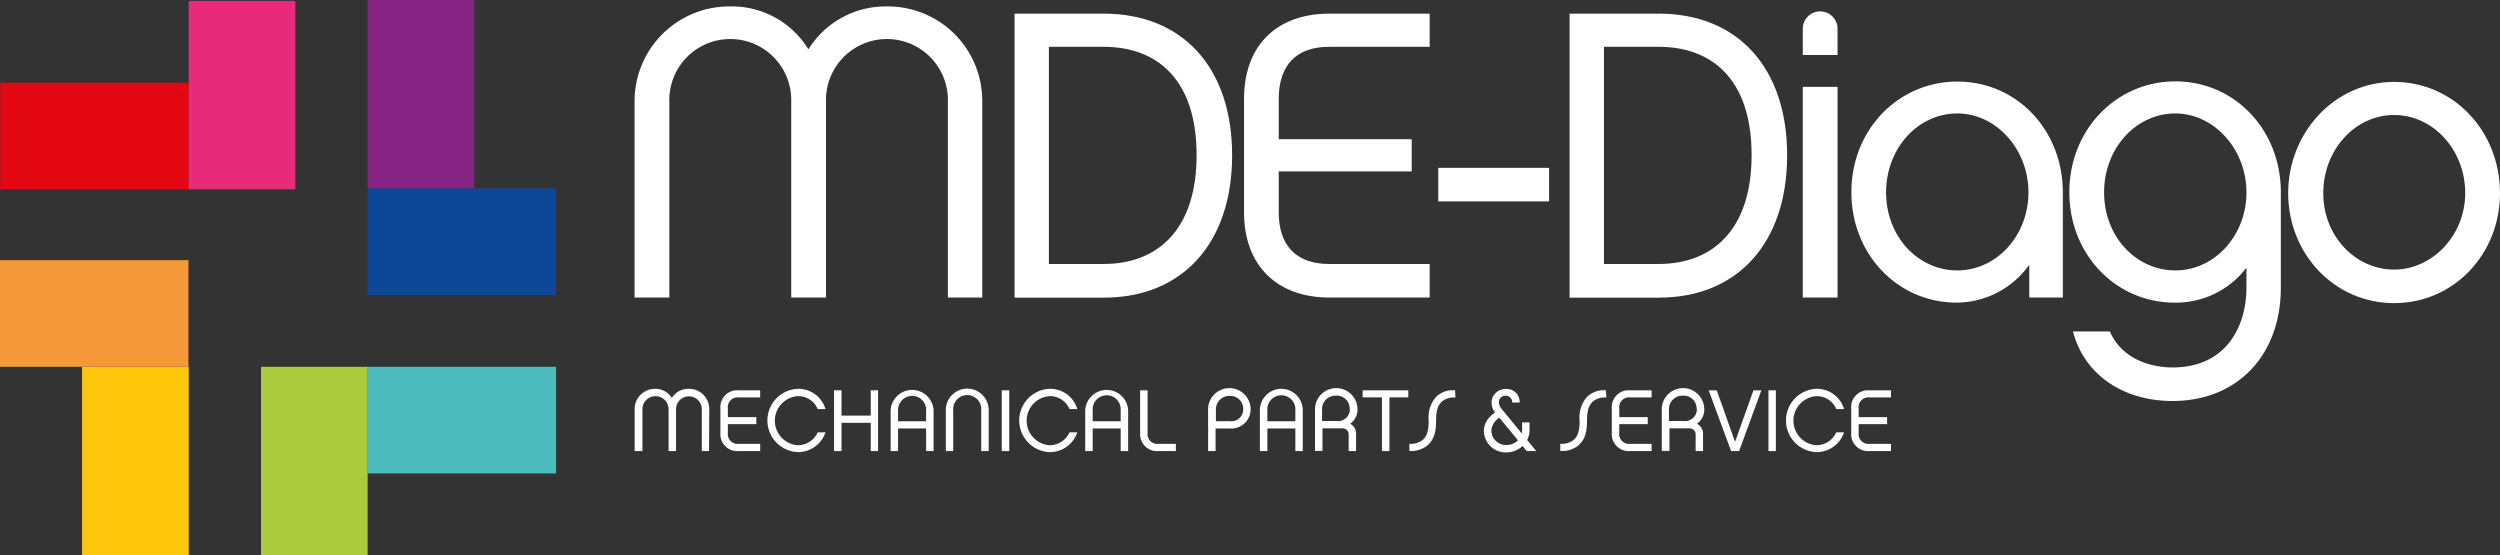
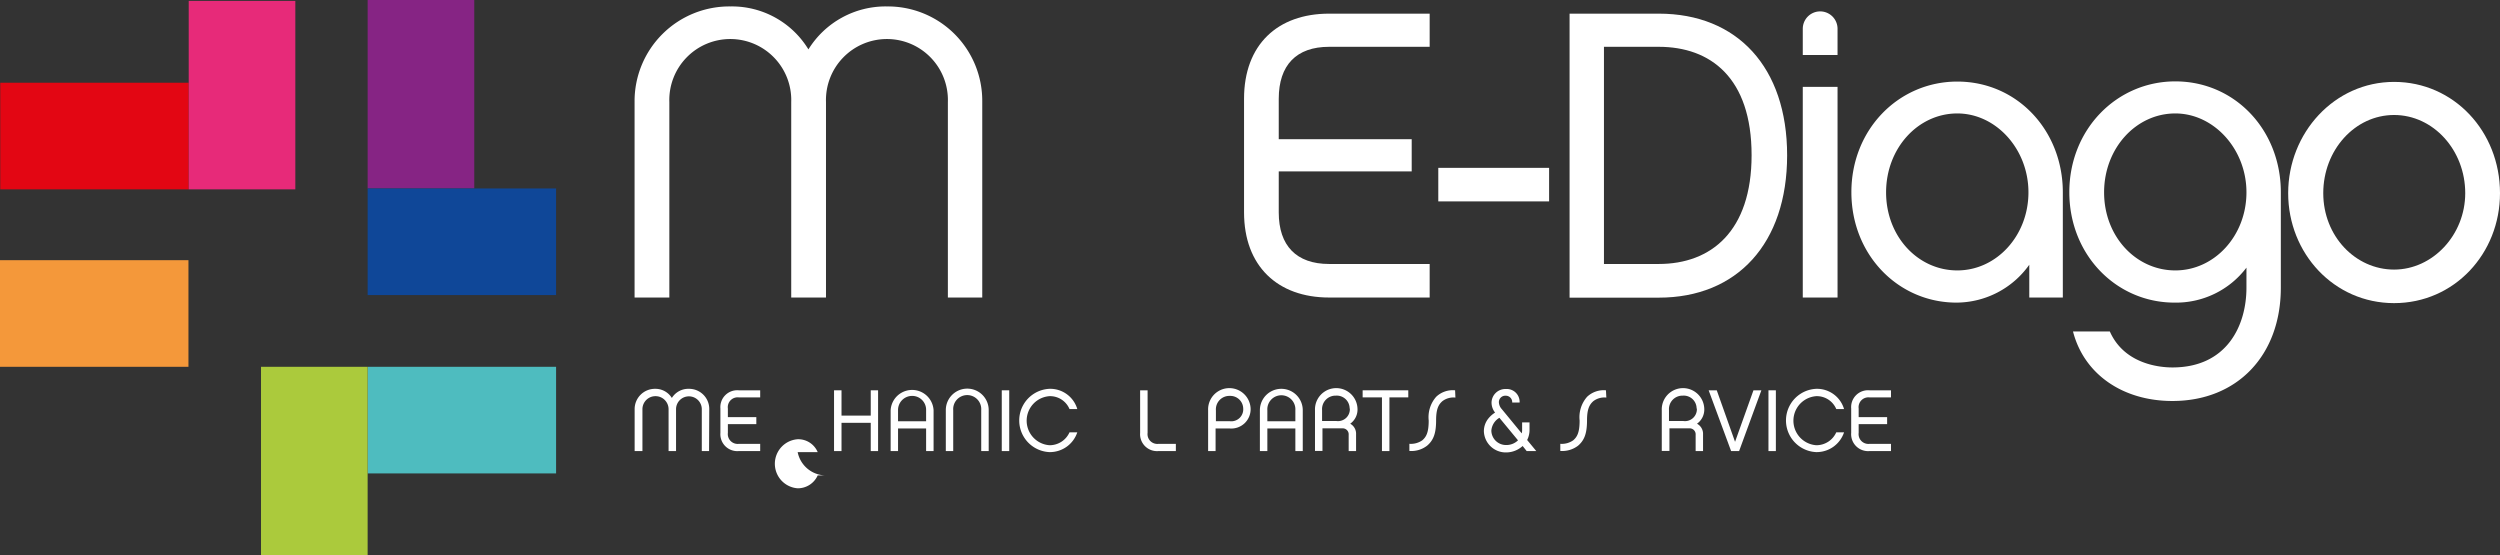
<svg xmlns="http://www.w3.org/2000/svg" id="Layer_1" data-name="Layer 1" viewBox="0 0 388.29 86.24">
  <rect x="0" y="0" width="388.29" height="86.24" fill="#333333" stroke="none" />
  <defs>
    <style>.cls-1{fill:#e30613;}.cls-2{fill:#e72a79;}.cls-3{fill:#862484;}.cls-4{fill:#0f4798;}.cls-5{fill:#4ebcbf;}.cls-6{fill:#abca3c;}.cls-7{fill:#fec70c;}.cls-8{fill:#f4983a;}.cls-9{fill:#fff;}</style>
  </defs>
  <rect class="cls-1" x="0.04" y="12.85" width="29.27" height="16.56" />
  <rect class="cls-2" x="29.31" y="0.14" width="16.56" height="29.27" />
  <rect class="cls-3" x="57.1" width="16.56" height="29.27" />
  <rect class="cls-4" x="57.1" y="29.27" width="29.27" height="16.56" />
  <rect class="cls-5" x="57.1" y="56.97" width="29.27" height="16.56" />
  <rect class="cls-6" x="40.54" y="56.97" width="16.56" height="29.27" />
-   <rect class="cls-7" x="12.75" y="56.97" width="16.56" height="29.27" />
  <rect class="cls-8" y="40.41" width="29.27" height="16.56" />
  <path class="cls-9" d="M152.56,46.21h-5.34V15.84a9.47,9.47,0,1,0-18.93,0V46.21h-5.4V15.84a9.47,9.47,0,1,0-18.93,0V46.21h-5.4V15.84A14.71,14.71,0,0,1,113.43,1a13.9,13.9,0,0,1,12.13,6.67A14.1,14.1,0,0,1,137.76,1a14.66,14.66,0,0,1,14.8,14.8Z" />
-   <path class="cls-9" d="M157.58,2.12h13.85c12.19,0,19.94,8.32,19.94,22s-7.75,22.11-19.94,22.11H157.58Zm5.33,5.15V41h8.52c8.13,0,14.42-5.08,14.42-16.9,0-12.07-6.42-16.83-14.42-16.83Z" />
  <path class="cls-9" d="M198.61,21.62h20.65v5H198.61V33c0,5.15,2.73,8,7.82,8h15.62v5.21H206.43c-8,0-13.21-4.89-13.21-13.22V15.34c0-8.39,5.2-13.22,13.21-13.22h15.62V7.27H206.43c-5.09,0-7.82,2.85-7.82,8.07Z" />
  <path class="cls-9" d="M223.39,31.28V26.07H240.6v5.21Z" />
  <path class="cls-9" d="M243.78,2.12h13.85c12.19,0,19.94,8.32,19.94,22s-7.75,22.11-19.94,22.11H243.78Zm5.34,5.15V41h8.51c8.13,0,14.42-5.08,14.42-16.9,0-12.07-6.42-16.83-14.42-16.83Z" />
  <path class="cls-9" d="M280,8.54V4.47a2.7,2.7,0,0,1,5.4,0V8.54Zm5.4,37.67H280V13.49h5.4Z" />
  <path class="cls-9" d="M320.39,46.21h-5.21V41.12A13.92,13.92,0,0,1,303.87,47c-9,0-16.32-7.37-16.32-17.15S294.91,12.67,304,12.67c9.27,0,16.39,7.56,16.39,17.21ZM304,17.62c-6.1,0-11.06,5.4-11.06,12.26S297.9,42,304,42s11.05-5.4,11.05-12.13S310,17.62,304,17.62Z" />
  <path class="cls-9" d="M354.25,44.68c0,10.48-6.74,17.6-16.84,17.6-7.68,0-13.72-4.13-15.44-10.8h5.72c2.16,4.89,7.37,5.59,9.72,5.59,8.45,0,11.5-6.48,11.5-12.39V41.57A13.71,13.71,0,0,1,337.73,47c-9,0-16.33-7.37-16.33-17.15s7.37-17.21,16.46-17.21c9.27,0,16.39,7.56,16.39,17.21ZM337.86,17.62c-6.1,0-11.06,5.4-11.06,12.26S331.76,42,337.86,42s11.05-5.4,11.05-12.13S343.83,17.62,337.86,17.62Z" />
  <path class="cls-9" d="M388.29,30c0,9.4-7.11,17.08-16.45,17.08S355.39,39.35,355.39,30s7.17-17.28,16.45-17.28S388.29,20.42,388.29,30Zm-5.4,0c0-6.68-4.95-12.14-11.05-12.14s-11,5.46-11,12.14,5,11.87,11,11.87S382.89,36.49,382.89,30Z" />
  <path class="cls-9" d="M110.13,70.06H109v-6.5a2,2,0,1,0-4,0v6.5h-1.16v-6.5a2,2,0,1,0-4.06,0v6.5H98.57v-6.5a3.15,3.15,0,0,1,3.18-3.17,3,3,0,0,1,2.6,1.42A3,3,0,0,1,107,60.39a3.13,3.13,0,0,1,3.16,3.17Z" />
  <path class="cls-9" d="M113.05,64.79h4.42v1.08h-4.42v1.36a1.53,1.53,0,0,0,1.68,1.71h3.34v1.12h-3.34a2.63,2.63,0,0,1-2.84-2.83V63.45a2.62,2.62,0,0,1,2.84-2.83h3.34v1.1h-3.34a1.53,1.53,0,0,0-1.68,1.73Z" />
-   <path class="cls-9" d="M123.89,70.22a4.92,4.92,0,0,1,0-9.83,4.38,4.38,0,0,1,4.32,3.14H127a3.28,3.28,0,0,0-3.11-2,3.82,3.82,0,0,0,0,7.62,3.38,3.38,0,0,0,3.11-2h1.21A4.49,4.49,0,0,1,123.89,70.22Z" />
+   <path class="cls-9" d="M123.89,70.22H127a3.28,3.28,0,0,0-3.11-2,3.82,3.82,0,0,0,0,7.62,3.38,3.38,0,0,0,3.11-2h1.21A4.49,4.49,0,0,1,123.89,70.22Z" />
  <path class="cls-9" d="M136.38,70.06h-1.14V65.67H130.7v4.39h-1.16V60.62h1.16v3.93h4.54V60.62h1.14Z" />
  <path class="cls-9" d="M145,70.06h-1.16V66.55h-4.36v3.51h-1.15V63.72a3.34,3.34,0,0,1,6.67,0Zm-1.16-6.34a2.16,2.16,0,0,0-2.18-2.23,2.19,2.19,0,0,0-2.18,2.23v1.71h4.36Z" />
  <path class="cls-9" d="M153.56,63.69v6.37H152.4V63.69a2.18,2.18,0,1,0-4.35,0v6.37H146.9V63.69a3.33,3.33,0,0,1,6.66,0Z" />
  <path class="cls-9" d="M156.75,70.06h-1.16V60.62h1.16Z" />
  <path class="cls-9" d="M163,70.22a4.92,4.92,0,0,1,0-9.83,4.38,4.38,0,0,1,4.32,3.14h-1.21a3.28,3.28,0,0,0-3.11-2,3.82,3.82,0,0,0,0,7.62,3.38,3.38,0,0,0,3.11-2h1.21A4.49,4.49,0,0,1,163,70.22Z" />
-   <path class="cls-9" d="M175.22,70.06h-1.16V66.55h-4.35v3.51h-1.16V63.72a3.34,3.34,0,0,1,6.67,0Zm-1.16-6.34a2.18,2.18,0,1,0-4.35,0v1.71h4.35Z" />
  <path class="cls-9" d="M182.63,68.94v1.12h-2.72a2.63,2.63,0,0,1-2.83-2.83V60.62h1.16v6.61a1.52,1.52,0,0,0,1.67,1.71Z" />
  <path class="cls-9" d="M191,66.55h-2.2v3.51h-1.16V63.72a3.3,3.3,0,0,1,6.6-.27A3,3,0,0,1,191,66.55ZM191,61.49a2.09,2.09,0,0,0-2.15,2.23v1.7H191a1.86,1.86,0,0,0,2.09-2A2,2,0,0,0,191,61.49Z" />
  <path class="cls-9" d="M202.34,70.06h-1.15V66.55h-4.35v3.51h-1.16V63.72a3.33,3.33,0,0,1,6.66,0Zm-1.15-6.34a2.18,2.18,0,1,0-4.35,0v1.71h4.35Z" />
  <path class="cls-9" d="M210.62,67.45v2.61h-1.15V67.53a.93.93,0,0,0-1-1h-3.07v3.51h-1.16V63.72a3.3,3.3,0,0,1,6.6-.27,2.7,2.7,0,0,1-1.13,2.36A1.77,1.77,0,0,1,210.62,67.45Zm-1-4a2,2,0,0,0-2.14-2,2.09,2.09,0,0,0-2.14,2.23v1.71h2.22A1.84,1.84,0,0,0,209.65,63.45Z" />
  <path class="cls-9" d="M215.8,61.72v8.34h-1.16V61.72h-3v-1.1h7.09v1.1Z" />
  <path class="cls-9" d="M226.05,61.75a2.85,2.85,0,0,0-2,.54c-.62.53-1,1.22-1,3,0,2-.4,3.09-1.41,3.94a4,4,0,0,1-2.74.81V68.93a3.08,3.08,0,0,0,2-.54c.61-.52,1-1.2,1-3.07a4.8,4.8,0,0,1,1.17-3.7,3.74,3.74,0,0,1,2.93-1Z" />
  <path class="cls-9" d="M236.49,69.27a3.81,3.81,0,0,1-2.56,1,3.4,3.4,0,0,1-3.46-3.32,3.14,3.14,0,0,1,.74-2,4.13,4.13,0,0,1,1-.87,2.51,2.51,0,0,1-.55-1.54,2.15,2.15,0,0,1,2.23-2.12,2,2,0,0,1,2.13,2.1l-1.15,0a1,1,0,0,0-1-1.06,1,1,0,0,0-1.07,1,1.69,1.69,0,0,0,.46,1.09l3.09,3.76a2.21,2.21,0,0,0,.06-.57V65.61h1.15v1.2a3.42,3.42,0,0,1-.37,1.53l1.42,1.72h-1.49Zm-3.61-4.38a2.53,2.53,0,0,0-1.25,2,2.28,2.28,0,0,0,2.31,2.23,2.58,2.58,0,0,0,1.83-.73Z" />
  <path class="cls-9" d="M249.49,61.75a2.84,2.84,0,0,0-2,.54c-.61.53-1,1.22-1,3,0,2-.4,3.09-1.4,3.94a4.07,4.07,0,0,1-2.75.81V68.93a3.06,3.06,0,0,0,2-.54c.61-.52,1-1.2,1-3.07a4.8,4.8,0,0,1,1.17-3.7,3.76,3.76,0,0,1,2.92-1Z" />
-   <path class="cls-9" d="M251.5,64.79h4.42v1.08H251.5v1.36a1.52,1.52,0,0,0,1.68,1.71h3.34v1.12h-3.34a2.63,2.63,0,0,1-2.84-2.83V63.45a2.62,2.62,0,0,1,2.84-2.83h3.34v1.1h-3.34a1.53,1.53,0,0,0-1.68,1.73Z" />
  <path class="cls-9" d="M264.51,67.45v2.61h-1.15V67.53a.93.93,0,0,0-1-1h-3.07v3.51H258.1V63.72a3.3,3.3,0,0,1,6.6-.27,2.7,2.7,0,0,1-1.13,2.36A1.77,1.77,0,0,1,264.51,67.45Zm-1-4a2,2,0,0,0-2.15-2,2.09,2.09,0,0,0-2.14,2.23v1.71h2.22A1.85,1.85,0,0,0,263.55,63.45Z" />
  <path class="cls-9" d="M270.11,70.06h-1.24l-3.49-9.44h1.26l2.84,8,2.86-8h1.23Z" />
  <path class="cls-9" d="M275.82,70.06h-1.15V60.62h1.15Z" />
  <path class="cls-9" d="M282.09,70.22a4.92,4.92,0,0,1,0-9.83,4.38,4.38,0,0,1,4.32,3.14H285.2a3.28,3.28,0,0,0-3.11-2,3.82,3.82,0,0,0,0,7.62,3.38,3.38,0,0,0,3.11-2h1.21A4.49,4.49,0,0,1,282.09,70.22Z" />
  <path class="cls-9" d="M288.68,64.79h4.42v1.08h-4.42v1.36a1.52,1.52,0,0,0,1.67,1.71h3.35v1.12h-3.35a2.63,2.63,0,0,1-2.83-2.83V63.45a2.62,2.62,0,0,1,2.83-2.83h3.35v1.1h-3.35a1.53,1.53,0,0,0-1.67,1.73Z" />
</svg>